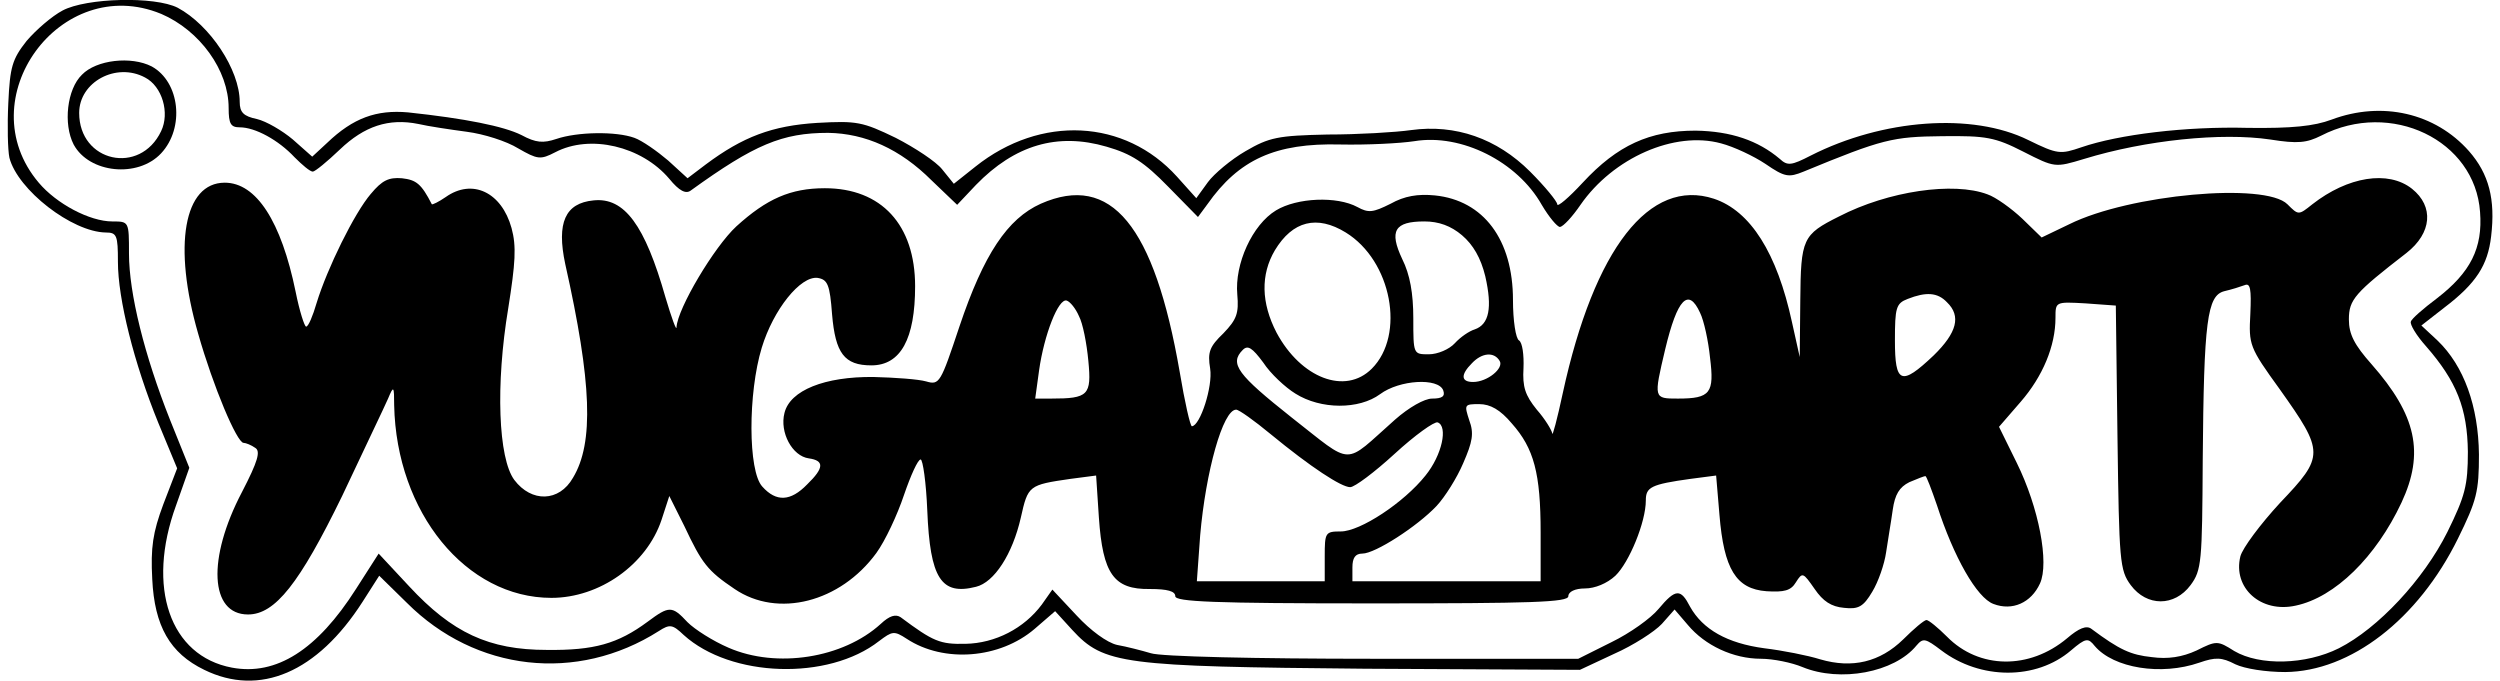
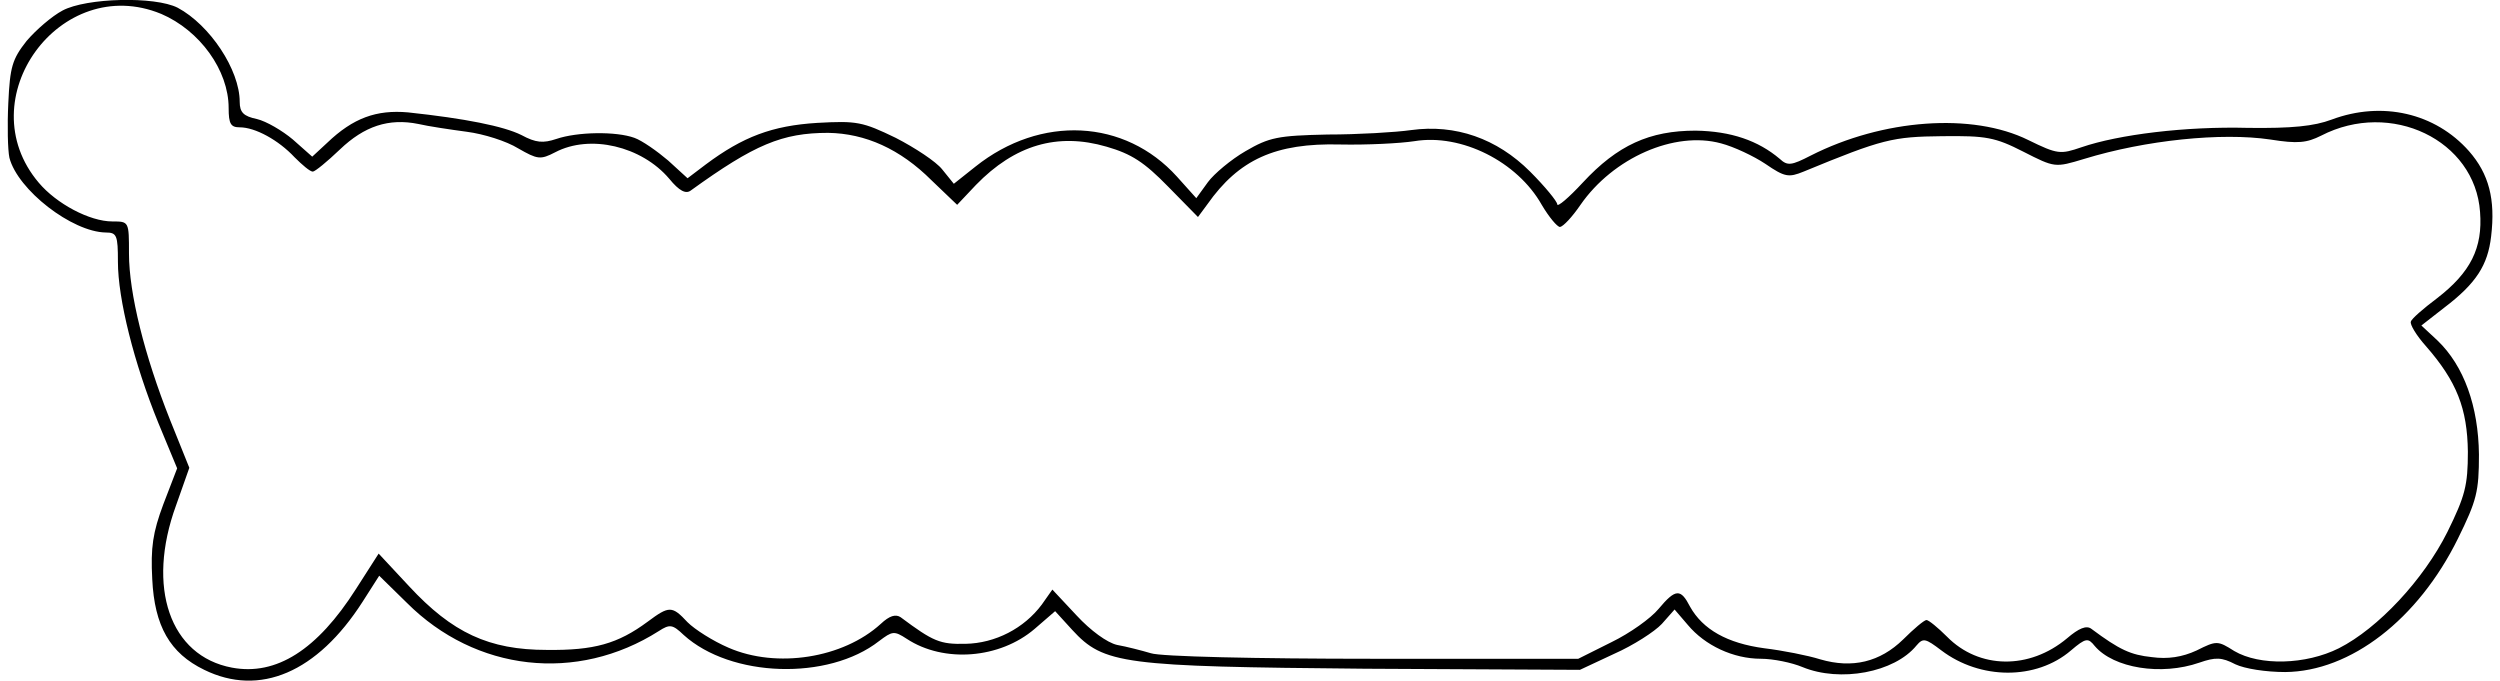
<svg xmlns="http://www.w3.org/2000/svg" version="1.0" width="336.148pt" height="91.554pt" viewBox="0 0 449 123" preserveAspectRatio="xMidYMid meet">
  <g transform="translate(0,123) scale(0.1,-0.1)" fill="#000000" stroke="none">
    <path d="M100 1211 c-19 -10 -48 -35 -65 -55 -26 -33 -30 -47 -33 -112 -2 -41 -1 -85 2 -99 15 -58 113 -134 174 -135 20 0 22 -5 22 -53 0 -67 29 -183 73 -291 l34 -82 -25 -65 c-19 -51 -23 -78 -20 -135 4 -85 32 -134 94 -164 100 -49 204 -5 286 123 l30 47 50 -49 c124 -124 307 -145 455 -51 20 13 25 12 45 -7 85 -77 261 -83 353 -11 24 18 27 19 50 4 67 -44 168 -36 231 18 l37 32 31 -34 c57 -62 91 -66 529 -70 l388 -2 62 29 c34 15 73 40 86 54 l23 26 24 -28 c31 -37 82 -61 132 -61 22 0 56 -7 75 -15 68 -28 166 -10 206 39 12 14 16 13 45 -9 70 -53 171 -54 234 0 27 23 31 23 43 8 34 -40 120 -54 189 -30 29 10 40 10 65 -3 17 -8 55 -14 90 -14 118 1 240 95 312 241 34 69 38 85 38 152 -1 87 -27 160 -75 206 l-29 27 41 32 c58 44 79 77 85 129 8 67 -4 113 -40 154 -61 69 -157 91 -248 57 -32 -12 -72 -16 -151 -15 -113 3 -234 -12 -301 -35 -38 -13 -43 -13 -96 13 -101 50 -263 38 -393 -28 -35 -18 -42 -19 -56 -6 -39 33 -88 50 -152 51 -83 0 -141 -26 -204 -94 -25 -27 -46 -45 -46 -39 0 5 -22 32 -49 59 -60 60 -135 86 -215 75 -28 -4 -96 -8 -151 -8 -90 -2 -105 -5 -148 -30 -26 -15 -57 -41 -68 -56 l-21 -29 -35 39 c-94 104 -246 112 -364 18 l-39 -31 -21 26 c-11 14 -49 39 -84 57 -60 29 -70 31 -142 27 -81 -5 -134 -25 -201 -75 l-33 -25 -35 32 c-20 17 -47 36 -61 41 -33 12 -103 11 -141 -2 -24 -8 -37 -7 -63 7 -32 16 -102 30 -205 41 -57 5 -99 -10 -146 -55 l-27 -25 -35 31 c-19 16 -48 33 -65 37 -24 5 -31 12 -31 31 0 58 -54 139 -112 170 -41 21 -165 18 -208 -5z m178 -6 c70 -30 122 -102 122 -170 0 -29 4 -35 20 -35 28 0 70 -23 99 -54 14 -14 28 -26 33 -26 4 0 26 18 49 40 44 42 88 57 142 46 17 -4 57 -10 87 -14 31 -4 72 -17 93 -30 35 -20 40 -21 67 -7 63 33 156 11 206 -48 18 -22 30 -28 39 -21 115 83 165 104 248 104 67 -1 130 -29 187 -86 l46 -44 34 36 c70 72 147 95 236 69 45 -13 68 -28 111 -72 l54 -55 17 23 c57 81 123 111 240 108 48 -1 108 2 134 6 85 14 186 -37 230 -115 13 -22 28 -40 33 -40 6 1 22 18 37 40 59 85 170 134 254 111 23 -6 59 -23 80 -37 35 -24 42 -25 69 -14 143 59 161 63 250 64 80 1 96 -2 147 -28 57 -29 57 -29 110 -13 111 34 248 48 336 35 50 -8 66 -6 92 7 126 65 278 -8 287 -138 5 -65 -17 -109 -78 -156 -24 -18 -46 -37 -47 -42 -2 -5 10 -25 27 -44 56 -64 75 -113 76 -191 0 -61 -5 -80 -37 -145 -43 -86 -125 -174 -196 -210 -60 -30 -143 -32 -189 -5 -30 19 -32 19 -68 1 -26 -12 -52 -16 -81 -12 -38 4 -58 13 -109 51 -9 7 -23 1 -44 -17 -68 -57 -159 -56 -217 3 -16 16 -33 30 -37 30 -4 0 -23 -16 -42 -35 -42 -41 -92 -53 -150 -36 -22 7 -68 16 -101 20 -67 9 -111 34 -134 75 -17 33 -26 33 -57 -4 -14 -17 -52 -44 -85 -60 l-60 -30 -371 0 c-210 0 -384 4 -401 10 -17 5 -44 12 -61 15 -18 4 -48 26 -73 53 l-44 47 -19 -27 c-32 -43 -84 -70 -138 -71 -46 -1 -58 4 -117 48 -9 6 -20 3 -36 -12 -68 -62 -188 -81 -275 -43 -28 12 -61 33 -74 46 -28 30 -33 30 -72 1 -54 -40 -97 -52 -182 -51 -105 0 -171 31 -249 115 l-55 59 -41 -64 c-70 -110 -144 -157 -224 -142 -112 21 -155 145 -101 293 l24 68 -35 87 c-46 116 -74 228 -74 300 0 58 0 58 -30 58 -41 0 -101 32 -133 70 -128 151 39 380 221 305z" />
-     <path d="M135 1095 c-27 -26 -34 -89 -15 -126 28 -52 116 -61 158 -16 43 46 34 129 -17 157 -37 19 -100 12 -126 -15z m114 -5 c31 -16 45 -64 29 -97 -38 -80 -148 -56 -148 33 0 56 67 92 119 64z" />
-     <path d="M657 880 c-30 -35 -79 -135 -98 -197 -7 -24 -15 -43 -19 -43 -3 0 -12 28 -19 63 -26 127 -71 197 -128 197 -74 0 -94 -114 -48 -273 27 -95 70 -197 82 -197 4 0 14 -4 21 -9 10 -6 5 -24 -24 -80 -63 -120 -58 -221 11 -221 49 0 93 56 170 214 39 83 77 162 83 176 10 24 11 23 11 -12 4 -194 130 -348 284 -348 87 0 172 60 199 141 l14 43 27 -54 c32 -68 42 -81 91 -114 78 -53 191 -24 256 65 16 22 38 69 50 105 12 35 25 64 30 64 4 0 10 -42 12 -92 5 -123 25 -154 88 -138 33 8 66 59 81 125 13 58 14 59 90 70 l46 6 5 -76 c7 -102 27 -130 92 -129 32 0 46 -4 46 -13 0 -10 69 -13 355 -13 289 0 355 2 355 13 0 8 12 14 30 14 18 0 40 9 55 23 25 24 55 97 55 136 0 24 9 29 81 39 l46 6 6 -71 c8 -98 30 -134 85 -138 32 -2 44 1 53 16 12 19 13 18 34 -12 15 -22 30 -32 53 -34 26 -3 35 2 51 29 11 18 22 50 25 71 3 21 9 55 12 77 4 28 12 41 30 50 14 6 27 11 29 11 2 0 11 -24 21 -53 30 -93 72 -167 102 -178 34 -13 68 2 84 37 17 37 -2 137 -42 218 l-32 65 39 45 c40 46 63 101 63 152 0 29 0 29 54 26 l55 -4 3 -238 c3 -224 4 -240 24 -267 29 -39 79 -39 108 0 20 27 21 42 22 226 2 252 8 297 39 305 13 3 29 8 37 11 10 4 12 -7 10 -52 -3 -56 -2 -60 53 -136 81 -114 81 -121 1 -205 -36 -39 -68 -82 -72 -97 -14 -57 37 -103 100 -89 71 15 145 88 191 186 42 90 27 158 -54 250 -31 35 -41 54 -41 81 0 36 11 48 104 120 46 36 50 84 10 116 -43 34 -116 22 -180 -28 -25 -20 -25 -20 -45 0 -40 40 -285 18 -394 -36 l-50 -24 -35 34 c-19 18 -48 39 -63 44 -61 23 -179 6 -268 -40 -66 -33 -69 -40 -70 -152 l-1 -102 -14 63 c-27 125 -75 201 -141 223 -116 38 -216 -89 -273 -351 -10 -47 -19 -80 -19 -73 -1 6 -13 26 -28 43 -21 26 -26 41 -24 75 1 24 -2 46 -8 50 -6 3 -11 36 -11 73 0 109 -53 180 -141 189 -31 3 -55 -1 -80 -15 -32 -16 -40 -17 -60 -6 -37 20 -109 17 -147 -6 -43 -26 -75 -97 -70 -152 3 -34 -1 -45 -25 -70 -25 -24 -29 -34 -24 -64 5 -32 -18 -103 -33 -104 -3 0 -13 44 -22 98 -46 265 -124 360 -251 304 -60 -27 -103 -91 -147 -222 -34 -102 -36 -106 -60 -99 -14 4 -56 7 -95 8 -88 1 -151 -24 -161 -65 -9 -35 14 -78 44 -82 28 -4 28 -17 -3 -47 -30 -31 -56 -32 -81 -4 -26 28 -26 169 -1 251 21 69 70 130 101 126 18 -3 22 -12 26 -66 6 -70 22 -92 71 -92 53 0 79 48 79 143 0 111 -61 177 -163 177 -62 0 -105 -19 -160 -69 -40 -37 -106 -148 -108 -182 0 -8 -9 17 -20 54 -37 130 -74 181 -130 175 -51 -5 -67 -40 -51 -115 48 -214 52 -323 14 -386 -25 -44 -75 -45 -106 -4 -29 39 -34 172 -11 310 13 82 15 112 6 145 -18 65 -71 90 -119 56 -13 -9 -24 -14 -25 -13 -19 37 -28 44 -54 47 -24 2 -36 -4 -56 -28z m1761 -70 c83 -51 108 -185 47 -246 -48 -48 -128 -17 -172 65 -28 54 -29 105 -3 149 32 53 76 64 128 32z m210 -5 c20 -17 34 -41 42 -74 13 -57 7 -87 -19 -96 -10 -3 -26 -14 -36 -25 -10 -11 -31 -20 -47 -20 -28 0 -28 0 -28 65 0 45 -6 79 -20 107 -24 51 -14 68 40 68 26 0 48 -8 68 -25z m876 -121 c26 -25 18 -55 -24 -96 -59 -56 -70 -51 -70 27 0 59 2 67 23 75 33 13 54 12 71 -6z m-1568 -25 c7 -13 14 -49 17 -81 6 -62 0 -68 -67 -68 l-29 0 7 51 c9 64 35 131 50 126 6 -2 16 -14 22 -28z m1122 6 c7 -14 15 -51 18 -81 8 -64 1 -74 -58 -74 -44 0 -44 0 -23 89 22 92 42 112 63 66z m-731 -146 c46 -29 115 -29 153 -1 35 26 105 30 114 7 4 -11 -2 -15 -20 -15 -14 0 -42 -16 -67 -38 -95 -84 -73 -85 -187 4 -97 77 -113 97 -88 122 9 9 17 4 37 -23 13 -20 40 -45 58 -56z m369 59 c8 -13 -22 -38 -48 -38 -22 0 -23 13 -2 34 18 19 40 21 50 4z m22 -113 c40 -45 52 -90 52 -197 l0 -88 -170 0 -170 0 0 25 c0 17 5 25 18 25 23 0 99 49 134 86 15 16 37 51 48 77 17 39 20 54 11 78 -9 28 -9 29 18 29 20 0 38 -10 59 -35z m-436 -19 c73 -60 128 -96 144 -96 8 0 44 27 80 60 37 34 72 59 78 57 19 -7 8 -59 -22 -96 -39 -49 -118 -101 -153 -101 -28 0 -29 -2 -29 -45 l0 -45 -116 0 -115 0 6 83 c10 115 41 227 65 227 5 0 33 -20 62 -44z" />
  </g>
</svg>